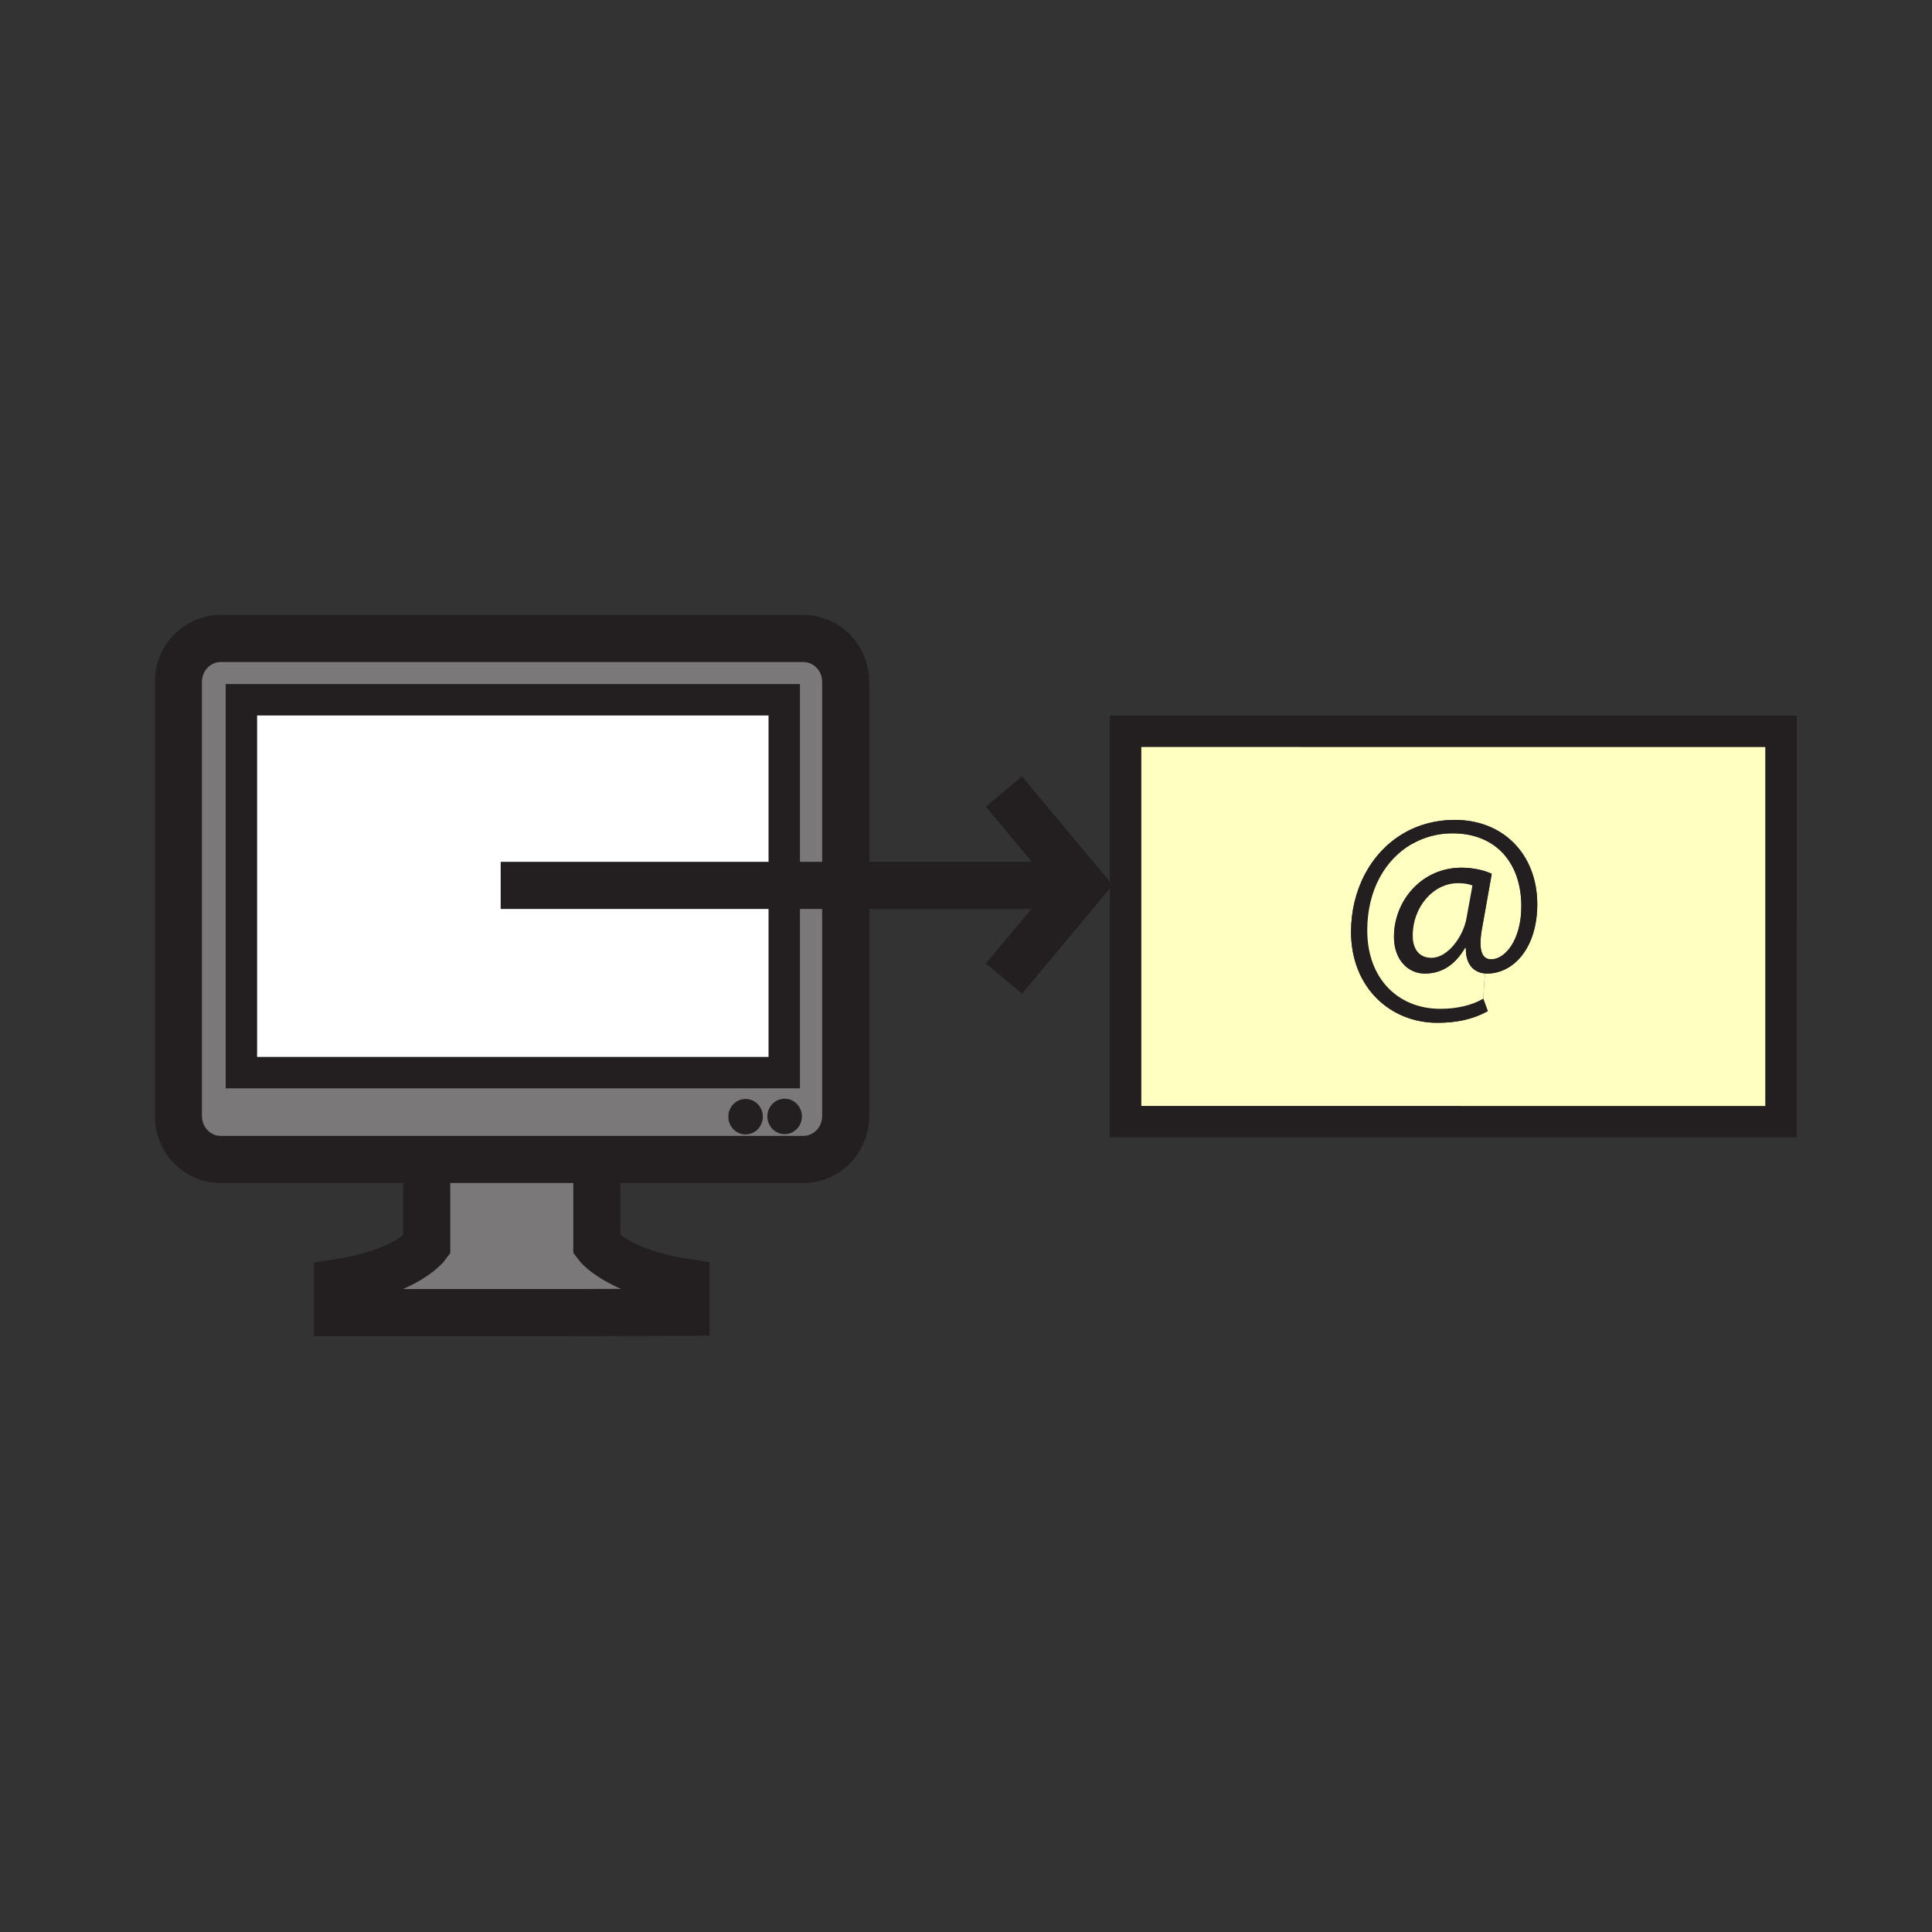
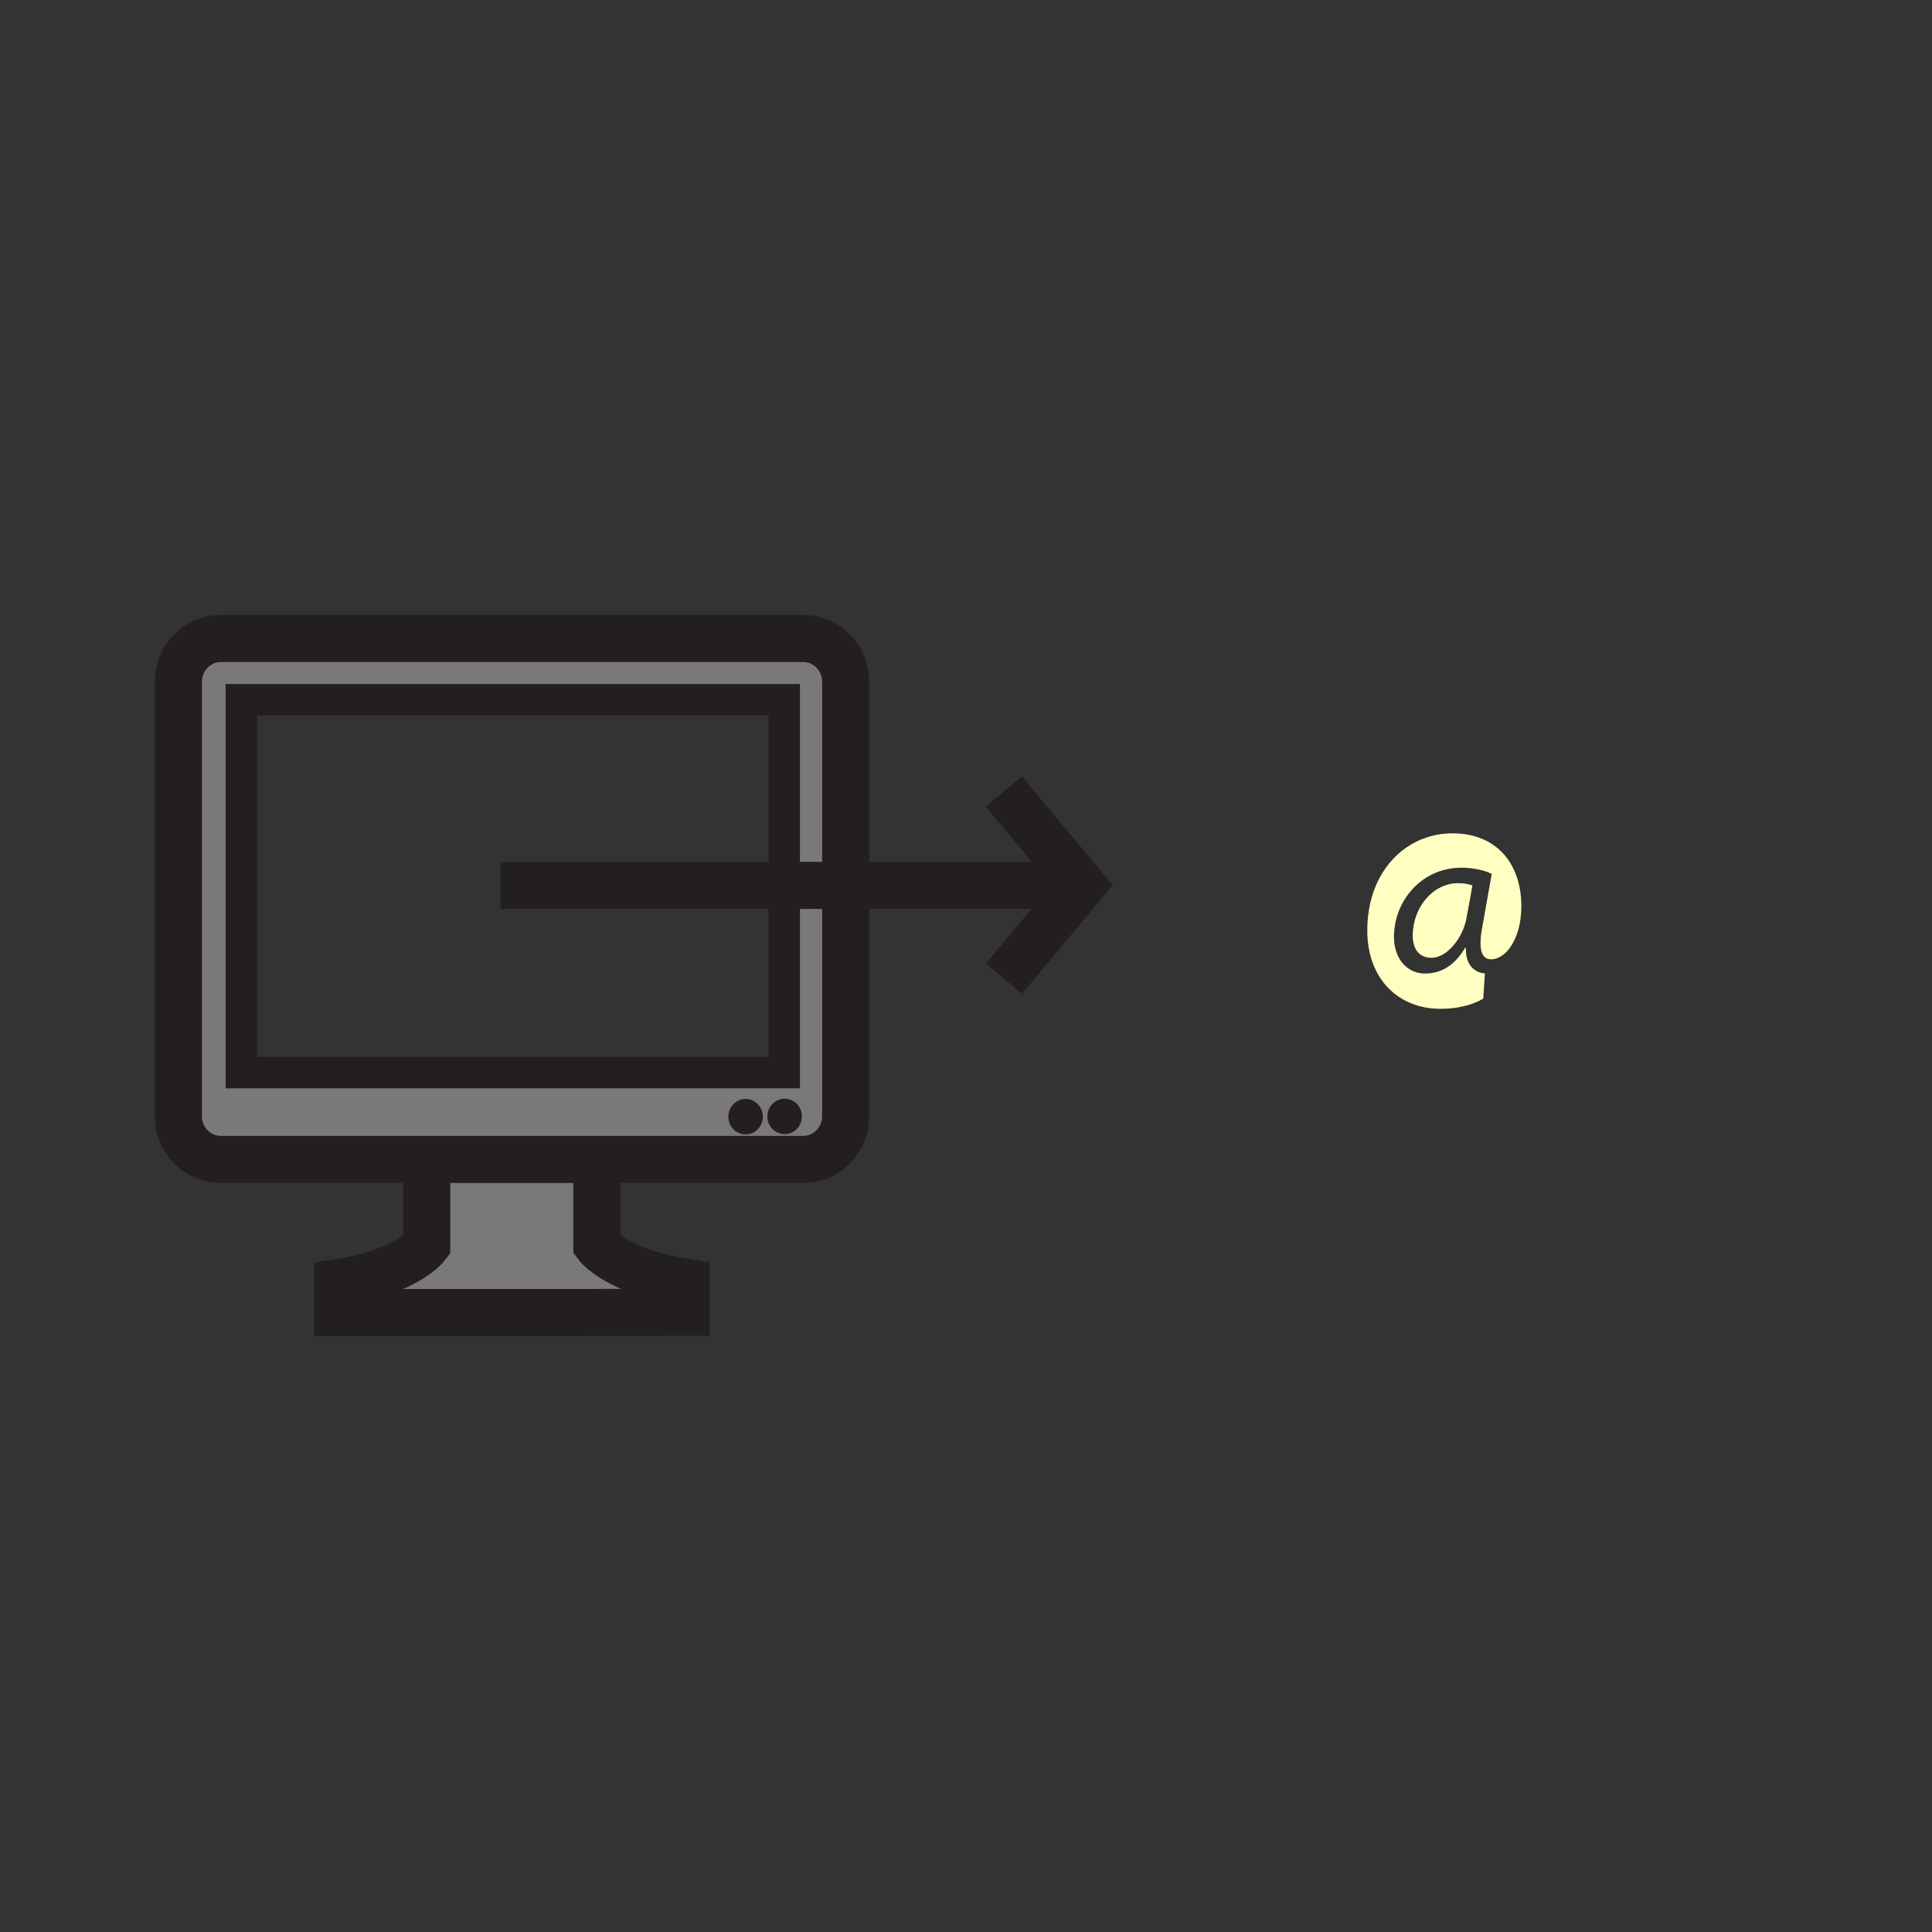
<svg xmlns="http://www.w3.org/2000/svg" width="850.394" height="850.394" viewBox="0 0 850.394 850.394" overflow="visible">
  <rect x="0" y="0" width="850.394" height="850.394" fill="#333333" stroke="none" />
-   <path d="M328.18 483.71c4.203 0 7.615 3.5 7.615 7.82 0 4.31-3.413 7.81-7.615 7.81-4.213 0-7.606-3.5-7.606-7.81 0-4.32 3.393-7.82 7.606-7.82z" fill="#231f20" />
-   <path fill="#fff" d="M345.195 389.72v82.41H106.252V308.01h238.943z" />
+   <path d="M328.18 483.71c4.203 0 7.615 3.5 7.615 7.82 0 4.31-3.413 7.81-7.615 7.81-4.213 0-7.606-3.5-7.606-7.81 0-4.32 3.393-7.82 7.606-7.82" fill="#231f20" />
  <path d="M301.939 564.45v13.14l-53.661.17h-99.687V564.6c30.463-4.6 39.229-16.439 39.229-16.439V510.35h74.899v37.66c.001 0 8.758 11.82 39.22 16.44z" fill="#7a7878" />
  <path d="M345.371 483.61c4.203 0 7.616 3.489 7.616 7.8 0 4.31-3.413 7.81-7.616 7.81-4.212 0-7.616-3.5-7.616-7.81s3.403-7.8 7.616-7.8z" fill="#231f20" />
  <path d="M345.195 389.72v-81.71H106.252v164.12h238.943v-82.41zm-9.4 101.81c0-4.32-3.413-7.82-7.615-7.82-4.213 0-7.606 3.5-7.606 7.82 0 4.31 3.393 7.81 7.606 7.81 4.202 0 7.615-3.5 7.615-7.81zm36.46-101.81v101.5c0 10.57-8.357 19.13-18.645 19.13H97.145c-10.297 0-18.634-8.56-18.634-19.13V300.15c0-10.56 8.337-19.11 18.634-19.11H353.61c10.288 0 18.645 8.55 18.645 19.11v89.57zm-34.5 101.69c0 4.31 3.403 7.81 7.616 7.81 4.203 0 7.616-3.5 7.616-7.81 0-4.311-3.413-7.8-7.616-7.8-4.213 0-7.616 3.49-7.616 7.8z" fill="#7a7878" />
  <g fill="none" stroke="#231f20">
    <path d="M372.255 389.72v101.5c0 10.57-8.357 19.13-18.645 19.13H97.145c-10.297 0-18.634-8.56-18.634-19.13V300.15c0-10.56 8.337-19.11 18.634-19.11H353.61c10.288 0 18.645 8.55 18.645 19.11v89.57z" stroke-width="20.737" />
    <path stroke-width="13.825" d="M345.195 472.13H106.252V308.01h238.943v81.71z" />
    <path d="M262.72 511.54v36.47s8.757 11.82 39.219 16.44v13.14l-53.661.17h-99.687V564.6c30.463-4.6 39.229-16.439 39.229-16.439v-36.47M220.38 389.72h255.208M441.907 430.75l34.344-41.18-34.402-41.17" stroke-width="20.737" />
  </g>
  <path fill="none" d="M0 0h850.394v850.394H0z" />
  <g>
-     <path d="M783.926 321.903l-.003 171.813-288.466-.012.003-171.813 288.466.012zm-129.05 123.174l-2.001-5.512.725-11.095c.28.03.598.049.898.054 11.748-.001 22.147-11.285 22.146-30.552.002-21.424-14.523-37.083-36.292-37.079-8.594.004-16.241 2.191-22.711 5.995-14.43 8.49-22.962 25.029-22.963 43.271.008 24.644 17.402 40.031 37.918 40.035 8.369 0 15.397-1.401 22.28-5.117z" fill="#ffffc2" />
-     <path d="M652.875 439.565l2.001 5.512c-6.883 3.716-13.911 5.117-22.279 5.118-20.516-.004-37.91-15.392-37.918-40.035.001-18.242 8.533-34.781 22.963-43.271l3.721 4.685c-11.558 6.701-19.537 20.095-19.539 37.952-.005 21.293 13.643 34.518 32.159 34.509 7.249.012 13.876-1.524 18.892-4.47z" fill="#231f20" />
    <path d="M653.6 428.471l-.725 11.095c-5.016 2.945-11.643 4.481-18.893 4.47-18.517.009-32.164-13.216-32.159-34.509.002-17.857 7.981-31.251 19.539-37.952 5.362-3.114 11.513-4.779 17.981-4.777 19.396 0 30.29 13.355 30.292 32.083.005 14.752-7.146 23.606-13.507 23.355-4.128-.136-5.52-4.622-3.647-14.367l4.127-23.237c-3.122-1.525-7.996-2.69-13.375-2.702-17.405.004-29.657 14.516-29.655 30.416-.007 10.138 6.26 16.175 13.508 16.171 7.505.005 13.269-3.714 17.769-11.283l.375-.001c-.218 7.482 3.734 10.861 8.37 11.238z" fill="#ffffc2" />
-     <path d="M676.645 397.973c.001 19.267-10.398 30.551-22.146 30.552a9.916 9.916 0 0 1-.898-.054c-4.636-.377-8.588-3.755-8.37-11.239l-.375.001c-4.5 7.569-10.264 11.288-17.769 11.283-7.248.004-13.515-6.033-13.508-16.171-.002-15.9 12.25-30.411 29.655-30.416 5.379.012 10.253 1.177 13.375 2.702l-4.127 23.237c-1.872 9.745-.48 14.231 3.647 14.367 6.36.25 13.512-8.604 13.507-23.355-.002-18.727-10.896-32.082-30.292-32.083-6.469-.002-12.619 1.663-17.981 4.777l-3.721-4.685c6.47-3.804 14.117-5.991 22.711-5.995 21.768-.005 36.293 15.655 36.292 37.079zm-46.554 23.612c7.249-.003 14.018-9.487 15.399-17.441l2.618-14.371c-1.252-.516-3.384-1.04-6.26-1.03-11.134-.007-20.015 10.646-20.013 23.079-.003 5.794 2.742 9.763 8.256 9.763z" fill="#231f20" />
    <path d="M645.49 404.144c-1.382 7.954-8.15 17.438-15.399 17.441-5.514 0-8.259-3.969-8.255-9.762-.002-12.433 8.879-23.086 20.013-23.079 2.876-.01 5.008.514 6.26 1.03l-2.619 14.37z" fill="#ffffc2" />
    <g>
-       <path fill="none" stroke="#231f20" stroke-width="13.825" d="M783.926 321.903l-.003 171.814-288.466-.012.003-171.813z" />
-     </g>
+       </g>
  </g>
</svg>